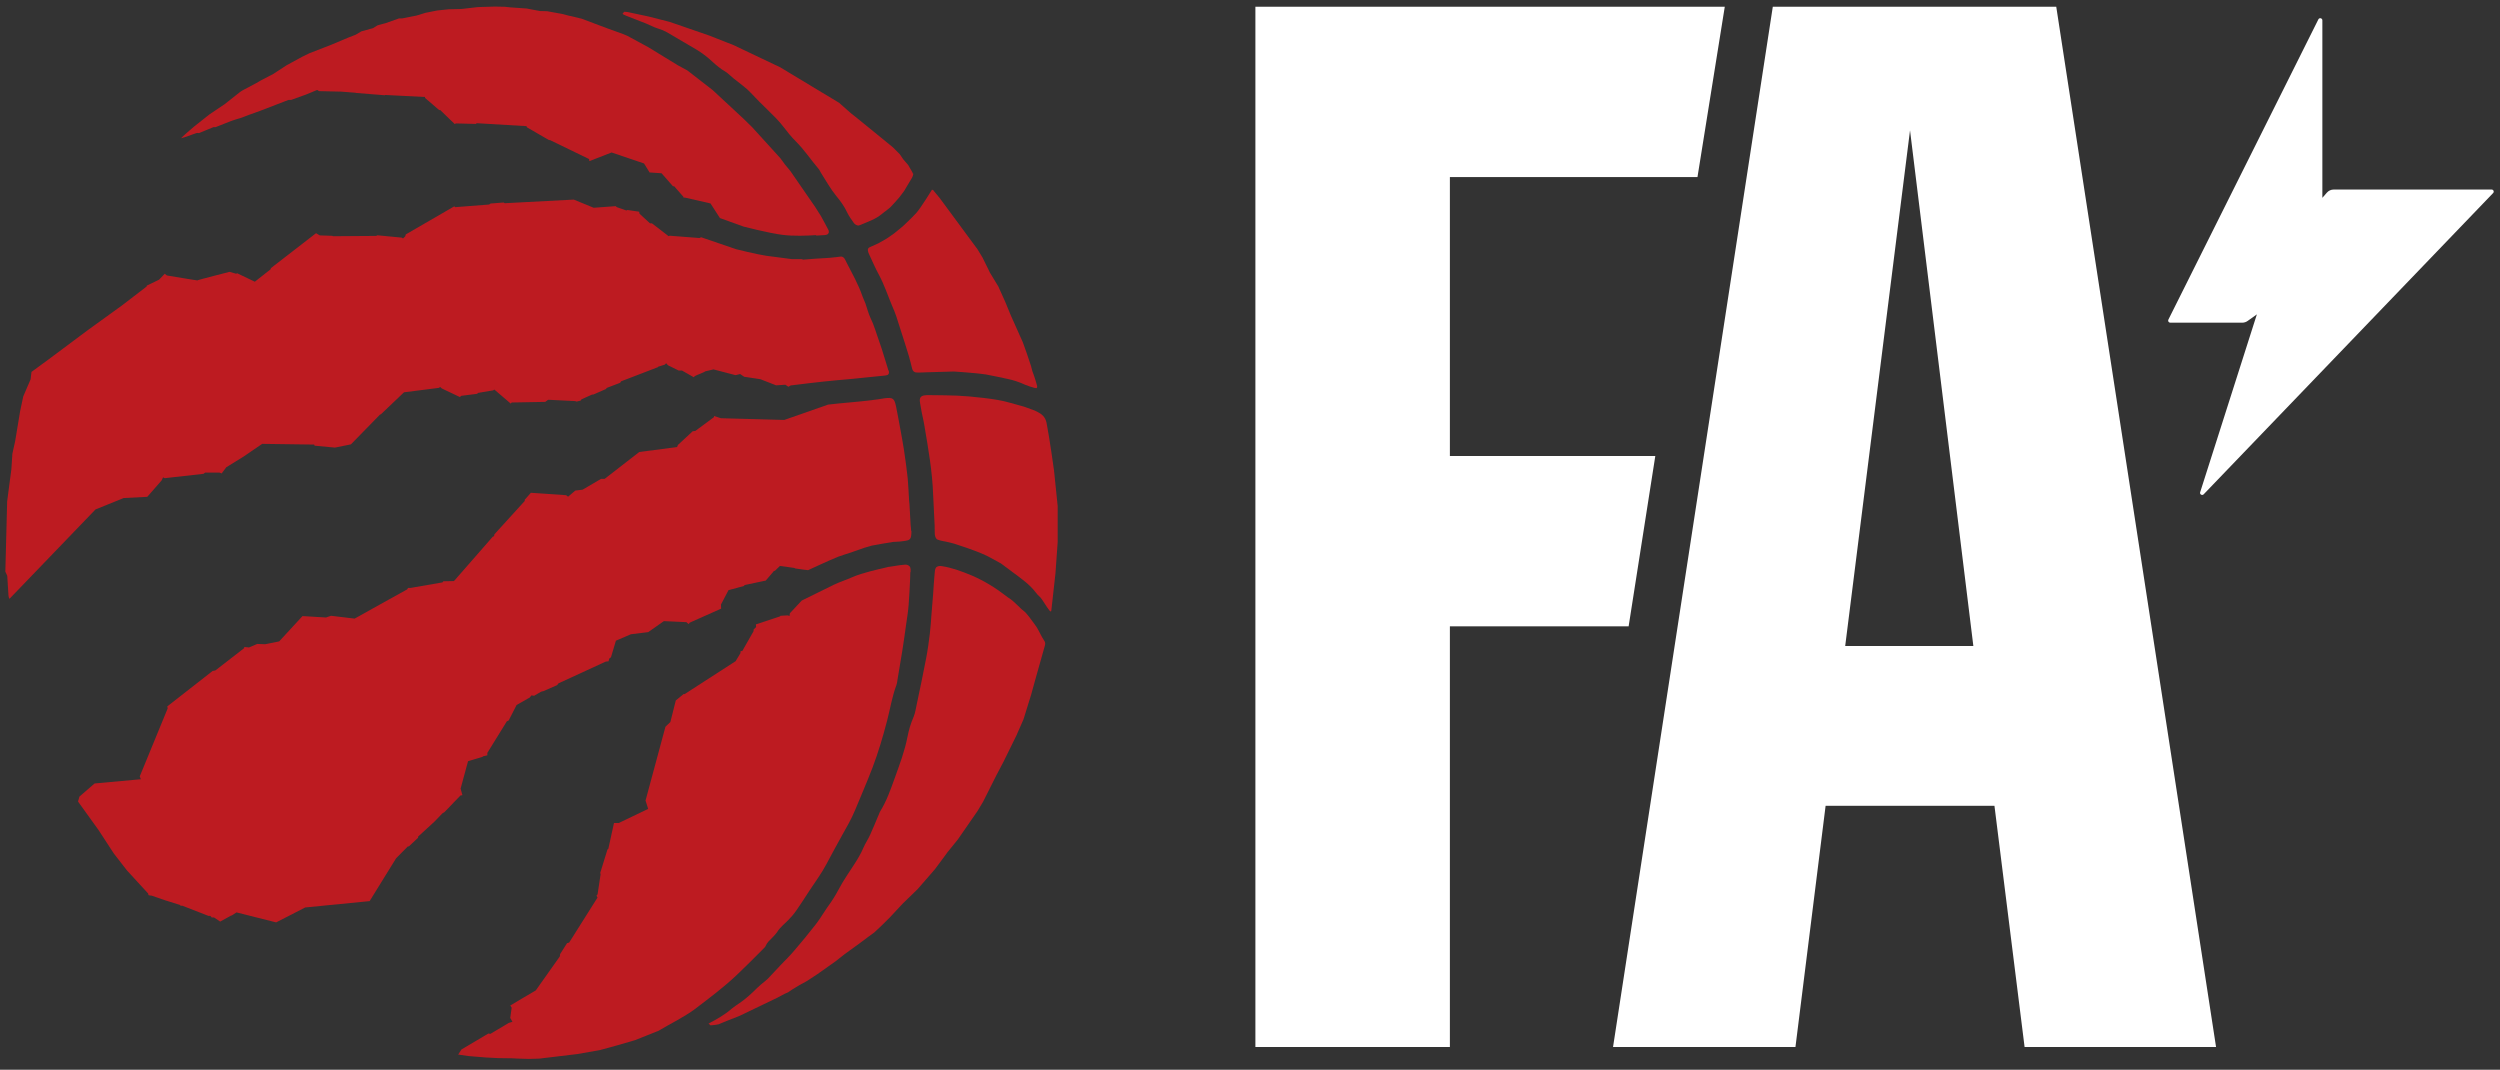
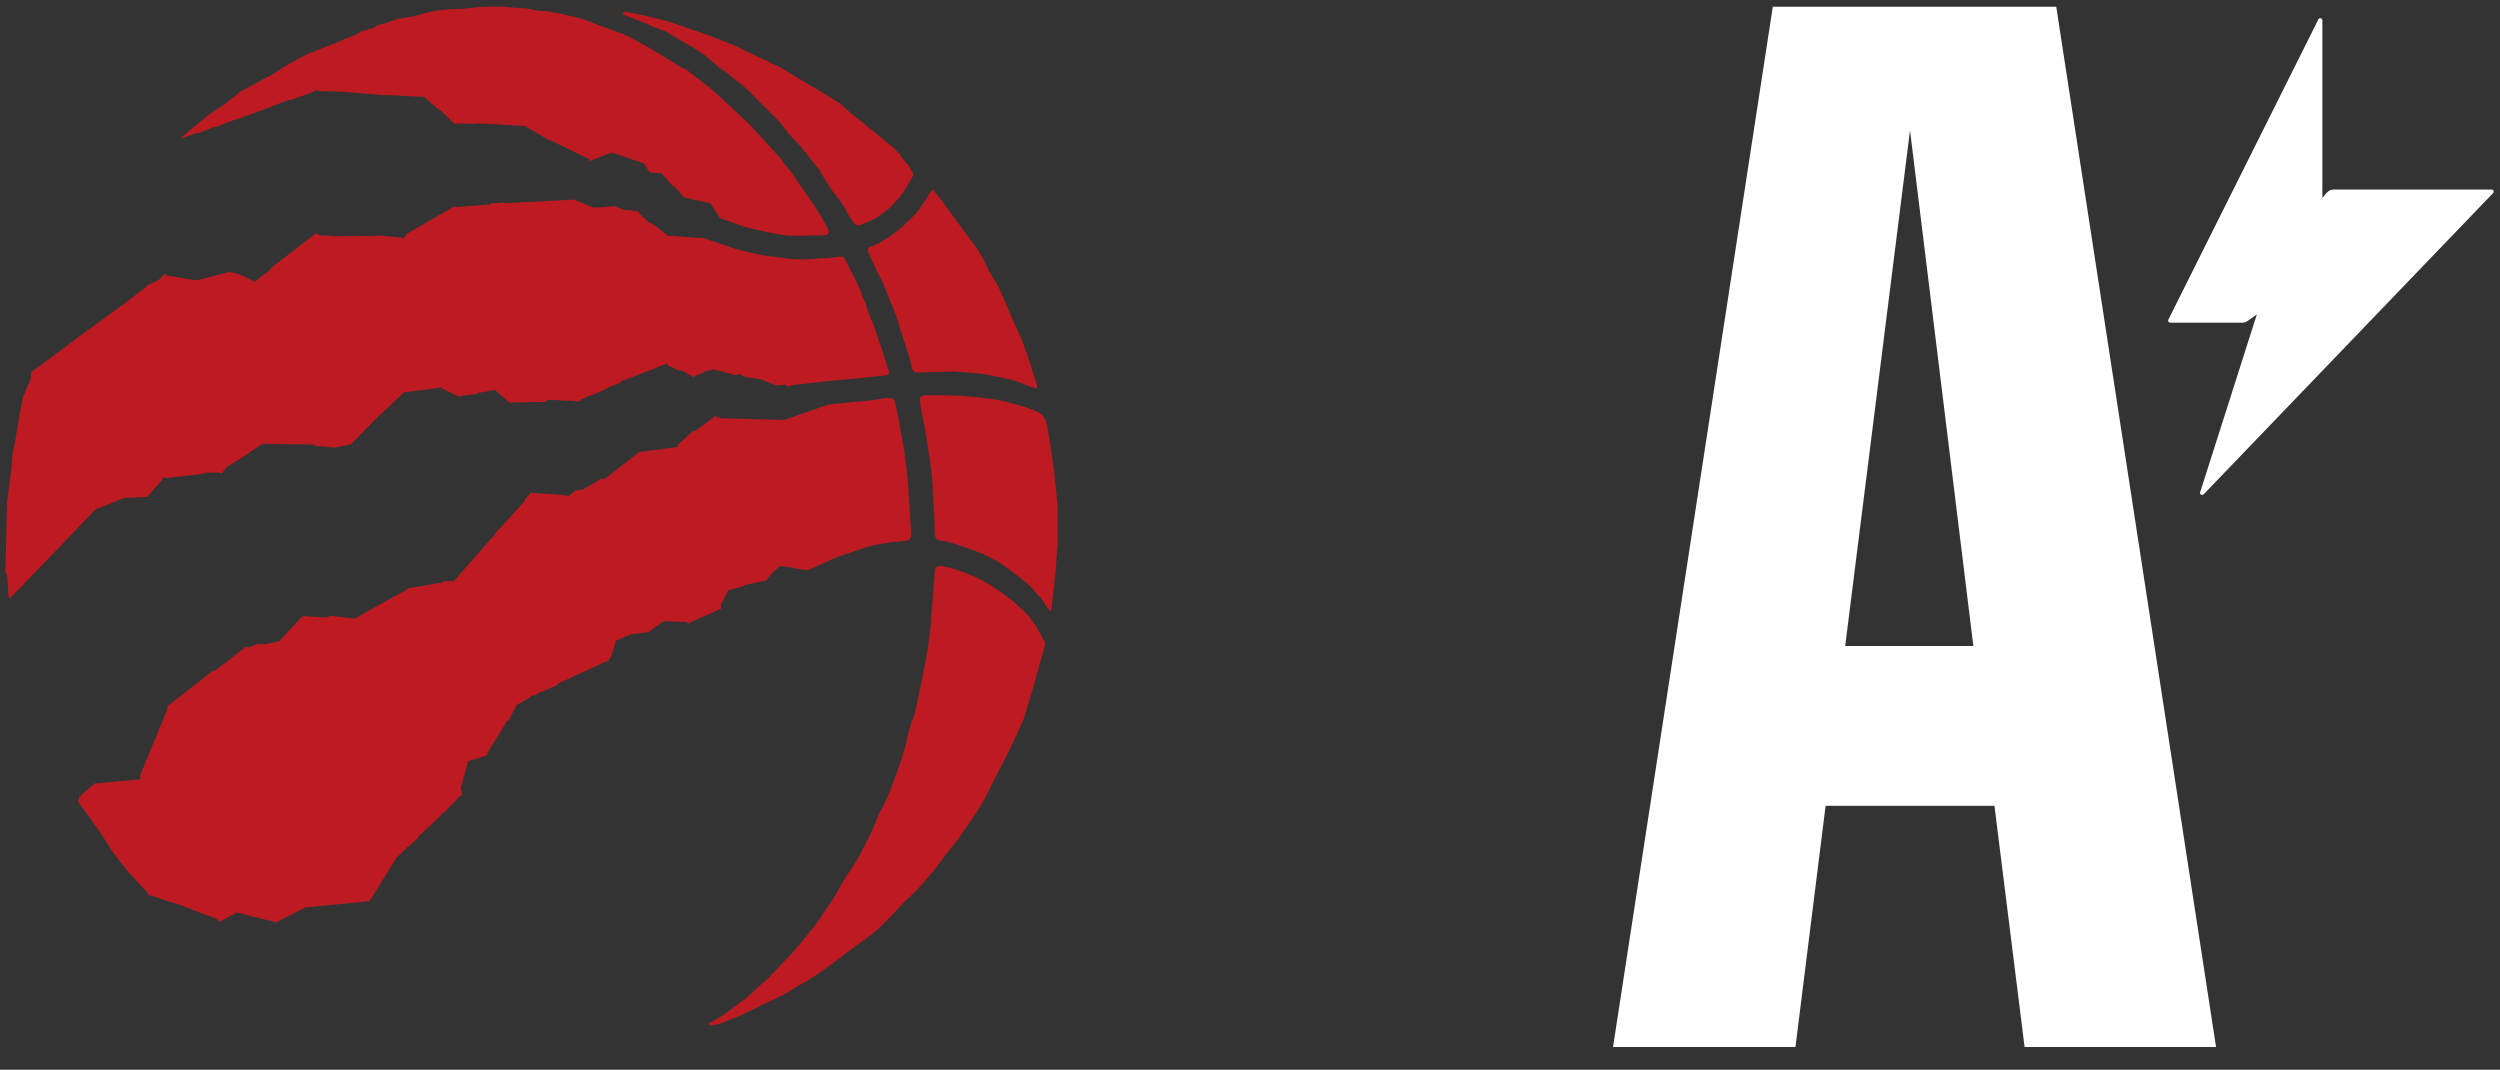
<svg xmlns="http://www.w3.org/2000/svg" width="215" height="92" viewBox="0 0 215 92" fill="none">
  <rect x="0" y="0" width="215" height="92" fill="#333333" stroke="none" />
  <path d="M60.938 87.986C61.007 88.073 61.059 88.186 61.102 88.177C61.336 88.177 61.803 88.09 61.803 88.09L62.269 87.89L63.592 87.37C63.592 87.37 66.885 85.791 66.894 85.782C66.912 85.773 67.473 85.47 67.473 85.47L67.776 85.339L68.13 85.097L68.718 84.741L69.41 84.359L70.309 83.769L71.865 82.667L72.626 82.068L73.715 81.279L74.709 80.541L75.184 80.194L75.841 79.578L76.533 78.892L77.631 77.712L78.91 76.472L80.397 74.762L81.21 73.669L81.495 73.278L82.368 72.203L84.062 69.756L84.546 68.949L85.679 66.693L86.327 65.461L87.425 63.222L88.022 61.86L88.67 59.769C88.67 59.769 89.431 57.009 89.846 55.569C89.897 55.404 89.915 55.257 89.811 55.109C89.578 54.779 89.405 54.354 89.18 53.981C89.067 53.79 88.903 53.591 88.791 53.434C88.687 53.27 88.393 52.905 88.281 52.775C88.16 52.627 88.013 52.515 87.866 52.402C87.511 52.072 87.2 51.734 86.898 51.517C86.751 51.439 86.621 51.335 86.5 51.239C85.575 50.528 84.641 49.955 83.578 49.495C83.137 49.304 82.679 49.139 82.221 48.983C81.901 48.879 81.391 48.749 81.054 48.697C80.855 48.662 80.7 48.662 80.553 48.758C80.406 48.862 80.406 49.079 80.38 49.304C80.319 49.877 80.293 50.51 80.25 51.083C80.198 51.682 80.155 52.272 80.103 52.879C80.06 53.417 80.034 53.964 79.965 54.502C79.878 55.213 79.783 55.916 79.645 56.627C79.394 57.946 79.118 59.257 78.841 60.567C78.763 60.931 78.711 61.304 78.573 61.643C78.331 62.198 78.158 62.771 78.046 63.361C77.804 64.61 77.354 65.782 76.93 66.962C76.585 67.925 76.239 68.905 75.694 69.782C75.651 69.842 75.634 69.912 75.608 69.973C75.349 70.58 75.106 71.196 74.83 71.795C74.657 72.185 74.406 72.541 74.242 72.931C74.035 73.426 73.758 73.877 73.473 74.32C73.014 75.031 72.53 75.725 72.133 76.472C71.856 77.001 71.545 77.487 71.199 77.964C71.104 78.085 71.035 78.216 70.948 78.337C70.672 78.745 70.421 79.162 70.119 79.543C69.548 80.272 68.952 81.001 68.338 81.713C67.966 82.164 67.543 82.572 67.136 82.997C66.773 83.378 66.41 83.769 66.047 84.159C65.969 84.246 65.865 84.307 65.788 84.385C65.572 84.567 65.338 84.741 65.131 84.949C64.655 85.426 64.171 85.877 63.609 86.259C63.367 86.424 63.125 86.58 62.909 86.762C62.321 87.274 61.656 87.647 60.912 88.038" fill="#BD1B21" />
  <path d="M90.381 52.593C90.381 52.593 90.415 52.558 90.415 52.497C90.433 52.385 90.45 52.176 90.45 52.176L90.77 49.304L90.96 46.614V43.526L90.649 40.489C90.649 40.489 90.277 37.755 90 36.35C89.897 35.855 89.594 35.603 89.188 35.404C89.049 35.334 88.911 35.265 88.756 35.222C88.462 35.126 88.133 34.979 87.839 34.909C87.156 34.736 86.508 34.51 85.816 34.397C85.004 34.259 84.174 34.172 83.353 34.094C82.67 34.033 81.996 34.007 81.313 33.998C80.768 33.998 80.448 33.981 79.903 33.981C79.618 33.981 79.307 33.981 79.169 34.172C79.039 34.354 79.134 34.675 79.186 35.005C79.29 35.664 79.402 35.994 79.506 36.653C79.834 38.597 80.18 40.541 80.249 42.528C80.284 43.413 80.336 44.298 80.379 45.191C80.379 45.443 80.379 45.608 80.388 45.86C80.388 46.016 80.431 46.181 80.5 46.293C80.578 46.415 80.699 46.432 80.846 46.476C81.019 46.528 81.183 46.545 81.347 46.58C81.52 46.623 81.831 46.684 82.047 46.753C82.834 47.005 83.664 47.283 84.433 47.604C84.969 47.821 85.479 48.133 85.998 48.411C86.058 48.437 86.119 48.48 86.171 48.523C86.473 48.749 86.776 48.975 87.079 49.2C87.787 49.73 88.531 50.233 89.075 50.953C89.179 51.092 89.3 51.222 89.43 51.335C89.637 51.526 90 52.202 90.26 52.515C90.303 52.567 90.346 52.584 90.372 52.584" fill="#BD1B21" />
  <path d="M70.17 20.262C70.438 20.245 70.689 20.236 70.897 20.219C71.052 20.202 71.19 20.193 71.26 20.037C71.329 19.872 71.208 19.707 71.165 19.629C71.104 19.49 70.594 18.57 70.594 18.57L70.093 17.781L67.966 14.701L67.525 14.171L67.119 13.616L66.419 12.844L64.698 10.952L63.955 10.223L61.292 7.75L59.114 6.058L58.327 5.633L55.76 4.063L53.97 3.091L53.625 2.943L52.164 2.414L49.994 1.598L49.83 1.564L49.129 1.39L48.948 1.356L48.343 1.199L47.055 0.965L46.432 0.948L45.283 0.731L43.899 0.635L43.415 0.583L42.551 0.566L41.107 0.609L39.672 0.774L38.566 0.8L37.589 0.904L36.586 1.104L35.825 1.338L34.598 1.581H34.321L33.172 1.989L32.489 2.171L32.074 2.423L31.071 2.7L30.587 2.987L29.982 3.221L28.495 3.846L26.602 4.583L25.979 4.887L24.657 5.607L23.498 6.362L22.418 6.926L22.029 7.152L20.853 7.776L20.663 7.898L19.323 8.957L18.216 9.703L18 9.85L16.738 10.848L16.289 11.23C16.289 11.23 15.606 11.811 15.588 11.889L16.064 11.742C16.064 11.742 16.928 11.421 16.946 11.429C16.963 11.429 17.11 11.447 17.11 11.447L18.355 10.935H18.536L19.902 10.397C19.902 10.397 20.619 10.154 20.619 10.171C20.619 10.189 21.346 9.902 21.346 9.902L22.357 9.538L24.812 8.592H25.037L26.29 8.141L27.285 7.733L27.431 7.837C27.431 7.837 29.333 7.881 29.359 7.881L30.578 7.976L30.621 7.993L33.094 8.193L33.12 8.167L36.543 8.34L36.56 8.427L37.77 9.468H37.865L39.102 10.666L39.214 10.614L40.917 10.657L41.004 10.596L45.283 10.848L45.309 10.944L47.21 12.046H47.297L50.66 13.677L50.685 13.859L52.596 13.113L55.388 14.059L55.864 14.831L56.892 14.9L57.878 16.02H57.981L58.777 16.931V16.991H58.898L61.102 17.495L61.915 18.753L63.955 19.49C63.955 19.49 66.151 20.054 67.257 20.193C68.251 20.323 69.436 20.271 70.214 20.219" fill="#BD1B21" />
  <path d="M89.205 33.252C89.136 32.922 88.911 32.271 88.911 32.271L88.782 31.916L88.669 31.482L88.306 30.397L87.969 29.451L86.923 27.109L86.448 25.955L85.851 24.627L85.133 23.447L84.969 23.108L84.494 22.145L84.053 21.416L83.863 21.165L80.803 17.017C80.803 17.017 80.509 16.662 80.362 16.488C80.293 16.393 80.267 16.323 80.172 16.323H80.146C80.146 16.323 79.203 17.859 78.814 18.302C78.425 18.735 77.639 19.464 77.639 19.464C77.639 19.464 76.982 20.011 76.861 20.098C76.748 20.184 76.247 20.523 76.247 20.523L75.547 20.922C75.547 20.922 75.019 21.165 74.933 21.2C74.847 21.234 74.751 21.269 74.691 21.338C74.639 21.408 74.622 21.46 74.648 21.581C74.665 21.677 74.691 21.764 74.734 21.85C75.011 22.44 75.27 23.048 75.581 23.62C76.048 24.48 76.342 25.399 76.722 26.302C76.852 26.597 76.982 26.9 77.077 27.195C77.336 27.985 77.578 28.783 77.838 29.573C77.941 29.929 78.054 30.276 78.166 30.631C78.27 30.979 78.347 31.334 78.443 31.699C78.503 31.942 78.659 32.046 78.892 32.037C79.126 32.037 79.35 32.037 79.584 32.02C80.396 31.994 81.218 31.968 82.039 31.95C82.272 31.95 83.906 32.098 83.906 32.098C83.906 32.098 84.494 32.159 84.779 32.202C85.401 32.315 86.015 32.454 86.638 32.584C87.156 32.688 87.692 32.87 88.176 33.096C88.41 33.2 88.669 33.269 88.928 33.347C89.006 33.373 89.136 33.391 89.153 33.373C89.171 33.373 89.205 33.278 89.197 33.234" fill="#BD1B21" />
  <path d="M78.512 14.935C78.486 14.822 78.27 14.484 78.27 14.484L78.115 14.206L77.674 13.694L77.38 13.26L76.827 12.705C76.827 12.705 76.706 12.601 76.645 12.549C75.668 11.751 73.723 10.171 73.715 10.163L73.179 9.738L72.167 8.844L67.101 5.79L63.108 3.889L60.99 3.056C60.99 3.056 60.22 2.787 60.212 2.787C60.203 2.787 57.601 1.885 57.601 1.885L55.76 1.416L53.97 1.035L53.694 1.009L53.538 1.165L53.607 1.243C53.607 1.243 53.789 1.338 53.875 1.364C54.428 1.59 54.99 1.789 55.544 2.015C55.907 2.163 56.244 2.353 56.624 2.466C56.883 2.544 57.117 2.64 57.35 2.77C58.206 3.265 59.045 3.759 59.892 4.262C60.393 4.566 60.86 4.922 61.292 5.33C61.629 5.633 61.967 5.92 62.356 6.145C62.537 6.241 62.675 6.397 62.84 6.527C62.926 6.596 63.013 6.675 63.099 6.753C63.592 7.16 64.136 7.516 64.577 7.993C65.044 8.497 65.537 8.983 66.038 9.469C66.505 9.928 66.98 10.38 67.378 10.909C67.707 11.343 68.052 11.768 68.433 12.15C69.168 12.879 69.729 13.738 70.395 14.518C70.481 14.614 70.525 14.735 70.594 14.848C71.026 15.525 71.415 16.236 71.925 16.861C72.288 17.295 72.617 17.755 72.859 18.276C73.006 18.588 73.222 18.874 73.412 19.152C73.524 19.317 73.715 19.404 73.818 19.395C73.913 19.386 74.104 19.299 74.104 19.299L74.458 19.152C74.458 19.152 74.925 18.944 75.098 18.874C75.253 18.796 75.573 18.623 75.686 18.519C75.798 18.414 76.273 18.085 76.55 17.842C76.809 17.59 77.354 16.957 77.354 16.957L77.752 16.427L78.426 15.299C78.426 15.299 78.564 15.048 78.538 14.918" fill="#BD1B21" />
  <path d="M76.403 31.855C76.126 31.005 75.919 30.206 75.616 29.373C75.365 28.688 75.184 27.985 74.855 27.326C74.674 26.935 74.57 26.501 74.423 26.085C74.345 25.877 74.242 25.686 74.172 25.477C73.801 24.41 73.299 23.551 72.789 22.545C72.763 22.484 72.737 22.449 72.694 22.354C72.642 22.258 72.608 22.172 72.478 22.102C72.357 22.033 72.245 22.076 72.02 22.102C71.588 22.154 71.043 22.206 70.818 22.206C70.62 22.206 69.764 22.276 69.081 22.328L68.925 22.284H68.095L65.908 21.998C65.113 21.885 63.28 21.425 63.28 21.425L61.94 20.965L60.289 20.401L60.16 20.471L57.583 20.271L57.506 20.315L56.062 19.204H55.898L54.999 18.38L54.964 18.206L53.961 18.059L53.866 18.102L53.045 17.816L52.95 17.729L51.057 17.868L49.345 17.165L43.406 17.477L43.311 17.416L42.187 17.503L42.066 17.59L39.145 17.816L39.067 17.746L34.9 20.159L34.848 20.332L34.658 20.506L34.554 20.436L32.462 20.236L32.35 20.289L28.641 20.315L28.564 20.28L27.5 20.245L27.18 20.054L23.29 23.065V23.143L21.916 24.228L20.394 23.499L20.308 23.543L19.746 23.378C19.746 23.378 16.945 24.089 16.971 24.115C16.997 24.133 14.352 23.69 14.352 23.69L14.17 23.543L13.678 24.054L12.632 24.558L12.606 24.644L10.514 26.25L7.549 28.393L4.212 30.883L2.708 31.985L2.63 32.627L1.999 34.094L1.731 35.36L1.307 37.92L1.065 39.022L0.979 40.35L0.616 43.109L0.46 49.157L0.624 49.521L0.728 51.187C0.728 51.187 0.754 51.473 0.823 51.491L8.214 43.812L10.635 42.831L12.666 42.727L13.902 41.313L14.023 41.053L14.17 41.122L17.498 40.749L17.637 40.645H18.882L19.063 40.714L19.461 40.185L20.948 39.265L22.547 38.172L27.025 38.233L27.051 38.328L28.806 38.493L30.18 38.215L32.696 35.638H32.748L34.744 33.738L37.744 33.356L37.856 33.278L37.995 33.408L39.551 34.146L39.663 34.041L41.038 33.868L41.107 33.79L42.404 33.573L42.516 33.504L43.925 34.71L44.003 34.614L46.89 34.562L47.141 34.38L49.458 34.493L49.587 34.536L49.942 34.449L50.002 34.345L50.927 33.929H51.031L52.103 33.46L52.189 33.356L53.33 32.922L53.417 32.792L56.581 31.577L56.607 31.534L57.169 31.36L57.289 31.239L57.445 31.412L58.361 31.864H58.647L59.667 32.445L59.745 32.349L60.056 32.202H60.082L60.6 31.976L60.626 31.942L61.361 31.768L63.254 32.263L63.652 32.167L63.998 32.402L65.389 32.61L66.747 33.139C66.747 33.139 67.533 33.087 67.542 33.087C67.551 33.087 67.801 33.261 67.801 33.261L68 33.148C68 33.148 70.68 32.809 72.02 32.697C72.893 32.627 73.757 32.54 74.639 32.445C75.132 32.402 75.625 32.349 76.117 32.297C76.385 32.271 76.515 32.159 76.42 31.855" fill="#BD1B21" />
  <path d="M78.357 45.634C78.357 45.452 78.322 45.33 78.314 45.148C78.288 44.627 78.262 44.115 78.227 43.595C78.227 43.421 78.201 43.248 78.184 43.074C78.141 42.432 78.123 41.79 78.063 41.139C77.977 40.324 77.864 39.517 77.743 38.701C77.648 38.076 77.527 37.443 77.415 36.827C77.293 36.176 77.19 35.577 77.052 34.918C76.913 34.258 76.766 34.163 76.092 34.25C76.04 34.25 75.98 34.267 75.928 34.276C75.677 34.328 75.331 34.363 75.081 34.397C73.767 34.571 72.53 34.64 71.216 34.796L67.447 36.115L62.001 35.968L61.405 35.777V35.872L59.797 37.061L59.572 37.087L58.301 38.267L58.232 38.441L54.973 38.875L51.999 41.183H51.688L50.106 42.111L49.475 42.189L48.853 42.718L48.689 42.588L45.654 42.38L45.127 42.979V43.083L42.516 45.955L42.49 46.12L42.387 46.146L39.041 49.972L38.125 49.99L38.056 50.085L35.307 50.562H35.091C35.091 50.562 35.03 50.675 35.022 50.684C35.004 50.684 30.5 53.2 30.5 53.2L28.469 52.957L28.037 53.105L26.014 52.983L24.008 55.161L22.807 55.404L22.124 55.378L21.415 55.682L20.991 55.638L21.017 55.725L18.519 57.66L18.286 57.703L14.387 60.749L14.421 60.923L12.018 66.771L12.113 67.014L8.137 67.378L6.831 68.506L6.71 68.931L8.483 71.396L9.788 73.4L10.912 74.849L12.744 76.845C12.744 76.845 12.753 76.984 12.796 76.992C12.831 77.01 13.038 77.018 13.047 77.027C13.056 77.027 14.145 77.4 14.153 77.409L15.502 77.834C15.502 77.834 15.519 77.903 15.528 77.903L15.666 77.886L17.914 78.762H18.087L18.208 78.901H18.407L18.934 79.257L19.876 78.736H19.919L20.343 78.467L23.749 79.326L26.247 78.042L31.788 77.496L34.062 73.817C34.425 73.461 35.073 72.793 35.073 72.793H35.16C35.16 72.793 35.938 72.064 35.955 72.046V71.951L37.382 70.641L38.047 69.947C38.047 69.947 38.194 69.86 38.211 69.851C38.229 69.851 38.981 69.053 38.981 69.053L39.603 68.411L39.767 68.385L39.612 67.821L40.252 65.461L41.496 65.088L41.539 65.044L41.911 64.957V64.749L43.588 62.033L43.744 61.964L44.427 60.628L45.559 59.986L45.706 59.803L45.931 59.838C45.931 59.838 46.588 59.448 46.614 59.456H46.692L47.919 58.918L48.023 58.771L52.095 56.897L52.337 56.87L52.389 56.645L52.544 56.523L52.968 55.1L54.256 54.545L55.743 54.363L57.091 53.417L59.028 53.504L59.218 53.669L59.321 53.547L62.019 52.341L62.001 51.994L62.65 50.753L63.972 50.398L64.041 50.311L65.857 49.929L66.557 49.105L66.643 49.087C66.643 49.087 67.067 48.679 67.076 48.671C67.093 48.671 68.32 48.844 68.32 48.844L68.39 48.888L69.073 48.983L69.496 49.035C69.496 49.035 71.329 48.176 72.098 47.873C72.418 47.751 72.738 47.664 73.04 47.56C73.464 47.404 73.888 47.257 74.311 47.118C74.527 47.048 74.735 46.996 74.951 46.927L75.807 46.771L76.801 46.606L77.406 46.571C77.406 46.571 77.7 46.536 77.812 46.519C77.916 46.493 78.089 46.493 78.219 46.389C78.348 46.267 78.348 46.146 78.365 46.033C78.374 45.92 78.383 45.859 78.383 45.695" fill="#BD1B21" />
-   <path d="M78.313 49.217C78.313 49.07 78.339 48.836 78.226 48.706C78.114 48.584 77.958 48.558 77.863 48.558C77.768 48.558 77.301 48.619 77.301 48.619L76.515 48.74C76.428 48.74 76.333 48.766 76.255 48.792C75.78 48.905 75.304 49.001 74.846 49.131C74.328 49.278 73.8 49.417 73.307 49.634C72.789 49.868 72.201 50.05 71.682 50.302C71.501 50.389 69.746 51.248 68.951 51.647L67.93 52.74L67.896 52.983L67.758 52.922L67.118 52.957L67.083 53.009L65.009 53.695L65.026 53.929L64.81 54.137V54.276L63.833 55.994H63.695L63.677 56.176C63.677 56.176 63.478 56.497 63.262 56.862L58.88 59.691H58.785L58.119 60.237L57.652 62.094L57.228 62.502L55.517 68.845L55.742 69.565L53.209 70.78H52.802L52.318 72.992L52.24 73.062L51.618 75.075L51.653 75.179L51.393 76.906L51.298 77.027L51.385 77.192L48.947 81.062L48.765 81.114L48.169 82.051L48.152 82.242C48.152 82.242 46.077 85.183 46.077 85.175C46.077 85.166 43.881 86.476 43.881 86.476L44.002 86.658L43.881 87.543L44.071 87.873L43.76 87.969L42.17 88.914L42.005 88.88L39.68 90.259L39.403 90.693L40.311 90.823L41.815 90.945L42.844 90.997L44.037 91.014L44.59 91.04L45.489 91.066L46.388 91.04L49.639 90.65L51.575 90.311L53.036 89.912L54.618 89.452L56.641 88.645L56.788 88.559L57.358 88.229C57.358 88.229 58.992 87.361 59.727 86.806C60.98 85.851 62.251 84.906 63.401 83.812C63.79 83.439 64.179 83.057 64.568 82.676C64.939 82.311 65.302 81.938 65.666 81.574C65.726 81.504 65.812 81.444 65.838 81.365C65.96 81.062 66.193 80.862 66.418 80.636C66.565 80.472 66.729 80.324 66.85 80.133C67.092 79.743 67.472 79.457 67.792 79.127C68.052 78.867 68.293 78.58 68.501 78.276C68.881 77.73 69.245 77.166 69.608 76.602C70.1 75.856 70.636 75.135 71.051 74.355C71.501 73.522 71.942 72.68 72.408 71.856C72.806 71.153 73.212 70.45 73.523 69.704C74.034 68.472 74.561 67.257 75.036 66.016C75.538 64.697 75.935 63.343 76.29 61.981C76.558 60.966 76.713 59.925 77.085 58.936C77.137 58.805 77.154 58.667 77.171 58.536C77.31 57.703 77.457 56.87 77.587 56.038C77.716 55.248 77.82 54.458 77.932 53.669C78.01 53.131 78.097 52.593 78.14 52.055C78.2 51.309 78.235 50.554 78.269 49.807C78.269 49.729 78.278 49.556 78.278 49.556C78.278 49.556 78.278 49.322 78.287 49.174" fill="#BD1B21" />
  <g clip-path="url(#clip0_1339_4317)">
-     <path d="M107.964 0.579H148.331L145.983 15.23H124.69V39.216H142.356L140.062 53.867H124.69V90.041H107.964V0.579Z" fill="white" />
    <path d="M152.461 0.579H176.838L190.581 90.044H174.115L171.523 69.298H157.002L154.409 90.044H138.721L152.461 0.579ZM158.687 55.555H169.708L164.262 11.209L158.687 55.555Z" fill="white" />
  </g>
  <path d="M186.478 27.492L199.38 1.665C199.464 1.496 199.723 1.556 199.723 1.745V17.014L200.112 16.566C200.258 16.397 200.473 16.3 200.7 16.3H214.279C214.437 16.3 214.52 16.488 214.409 16.602L189.516 42.51C189.384 42.646 189.155 42.513 189.213 42.333L194.091 27.035L193.291 27.605C193.159 27.698 193.001 27.75 192.838 27.75H186.641C186.506 27.75 186.42 27.611 186.478 27.492Z" fill="white" />
  <defs>
    <clipPath id="clip0_1339_4317">
      <rect width="82.615" height="89.465" fill="white" transform="translate(107.964 0.579)" />
    </clipPath>
  </defs>
</svg>